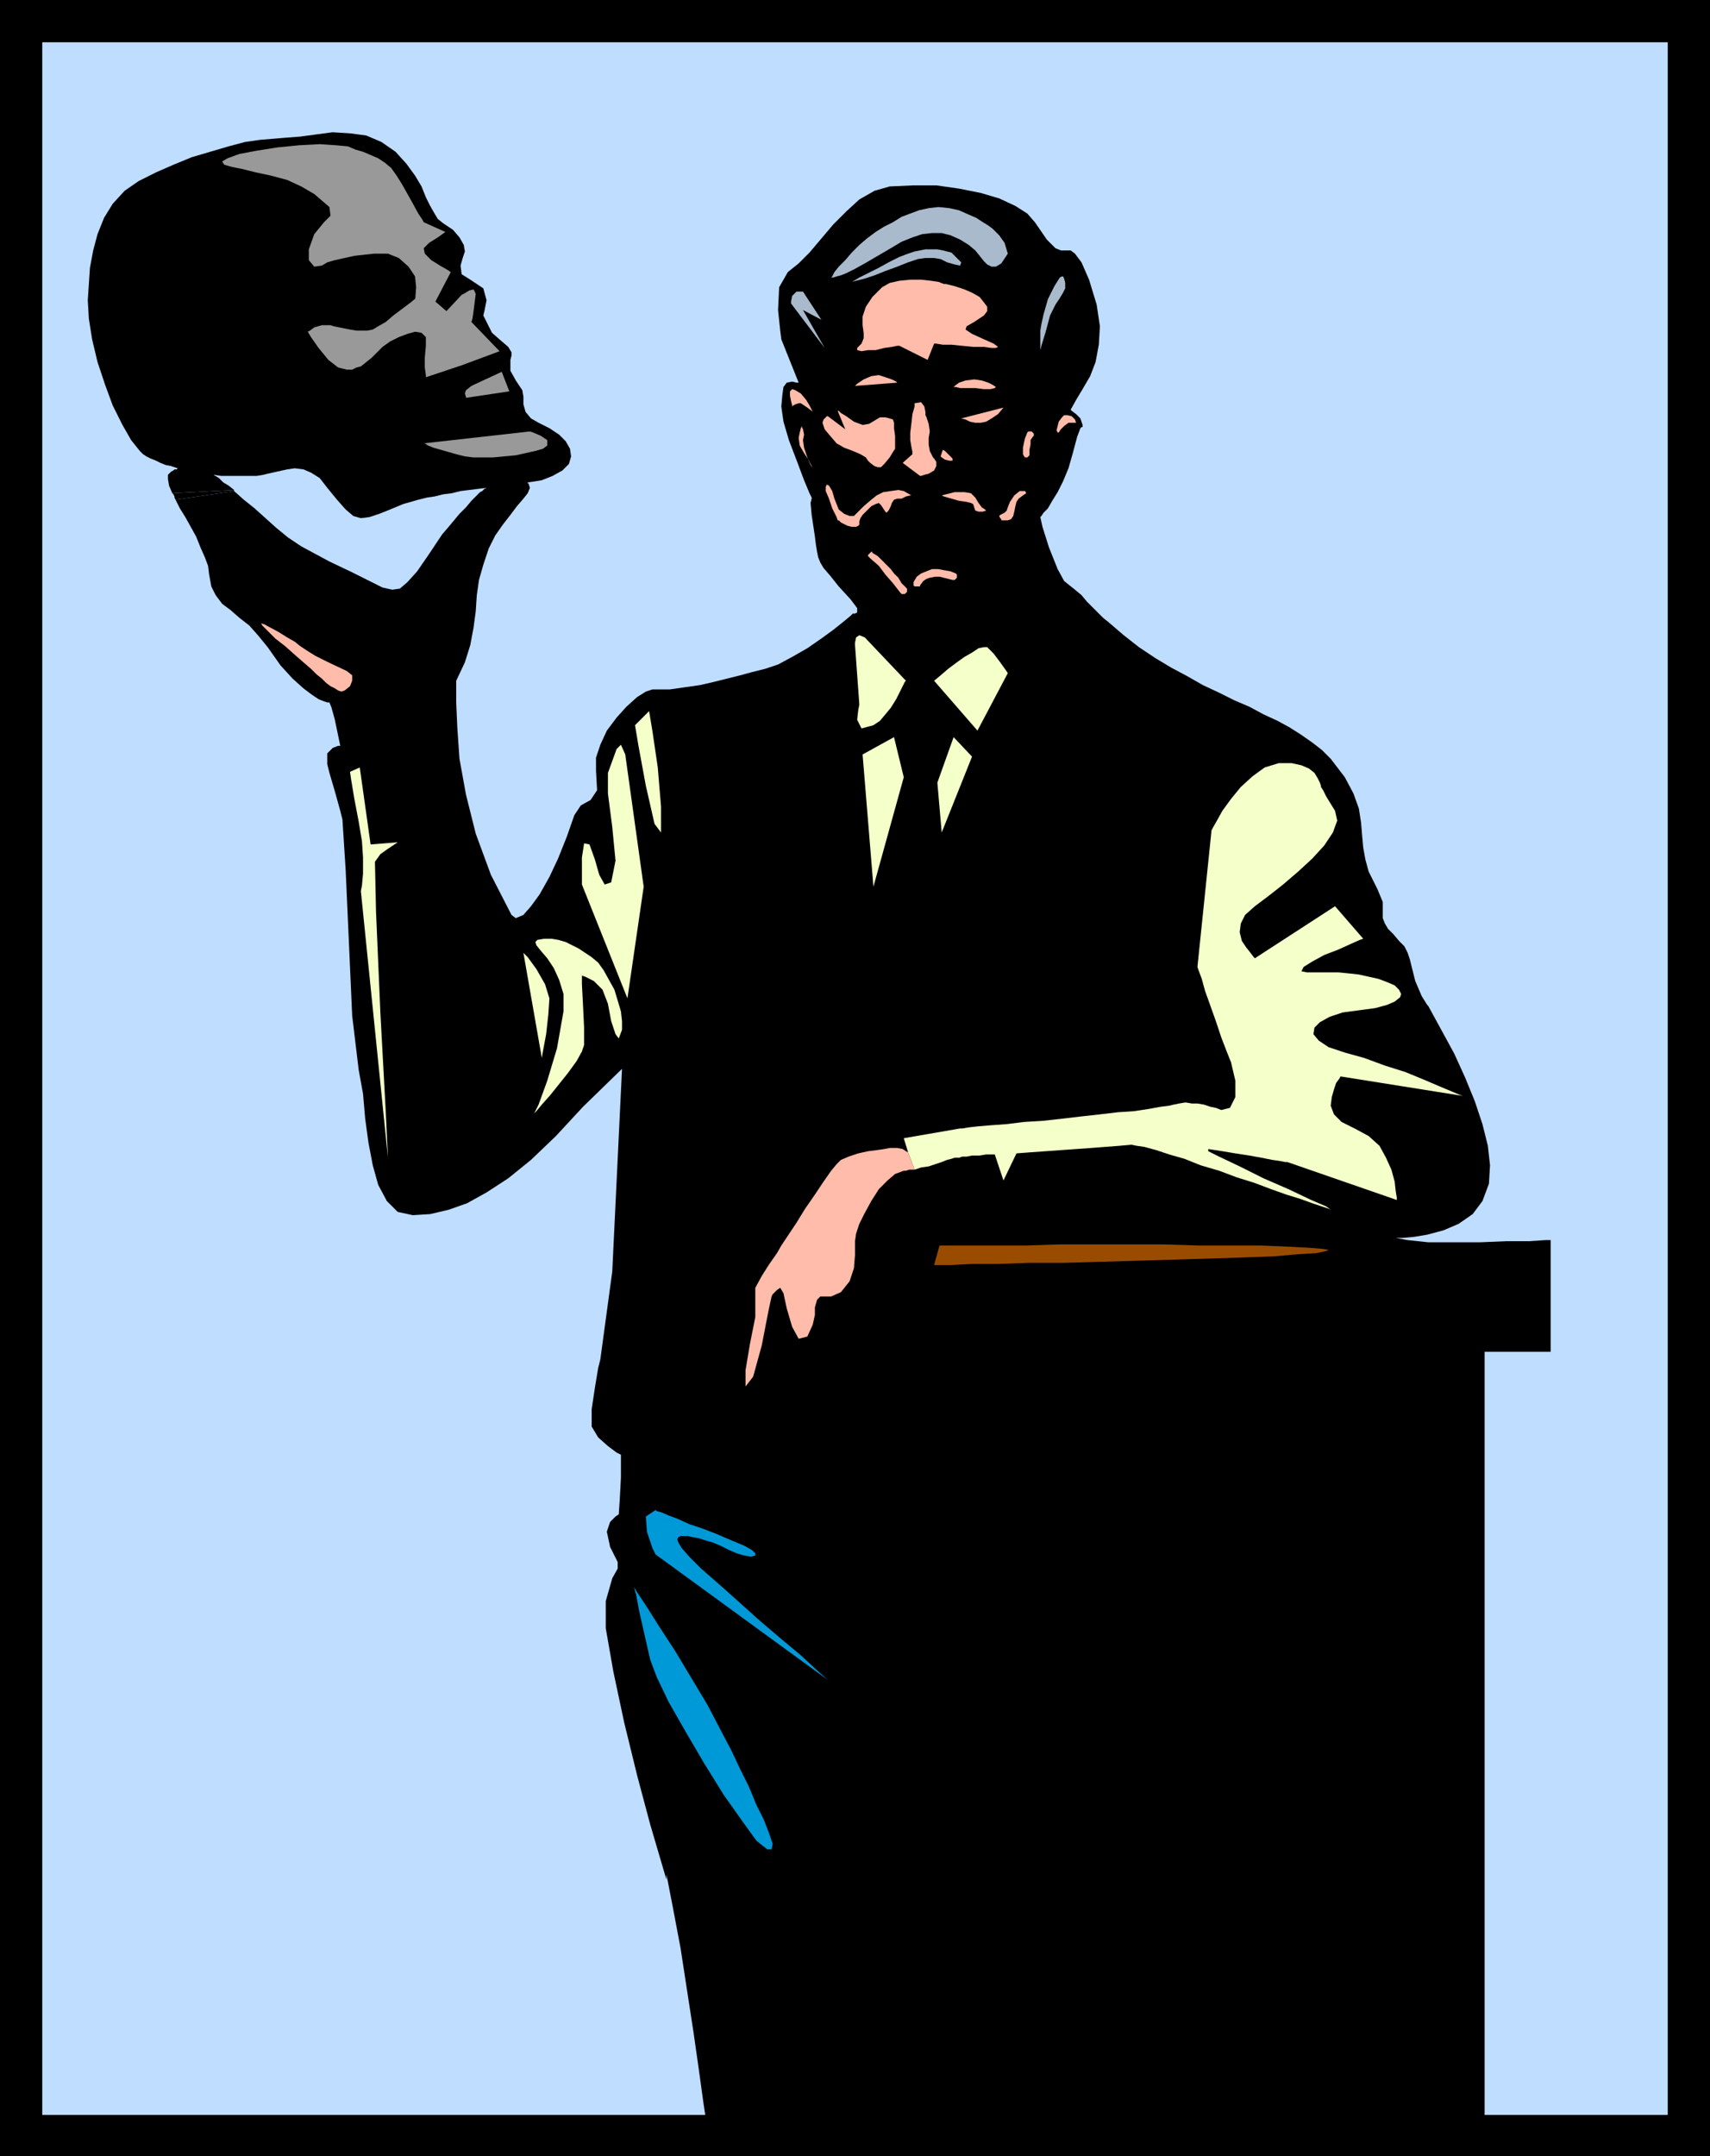
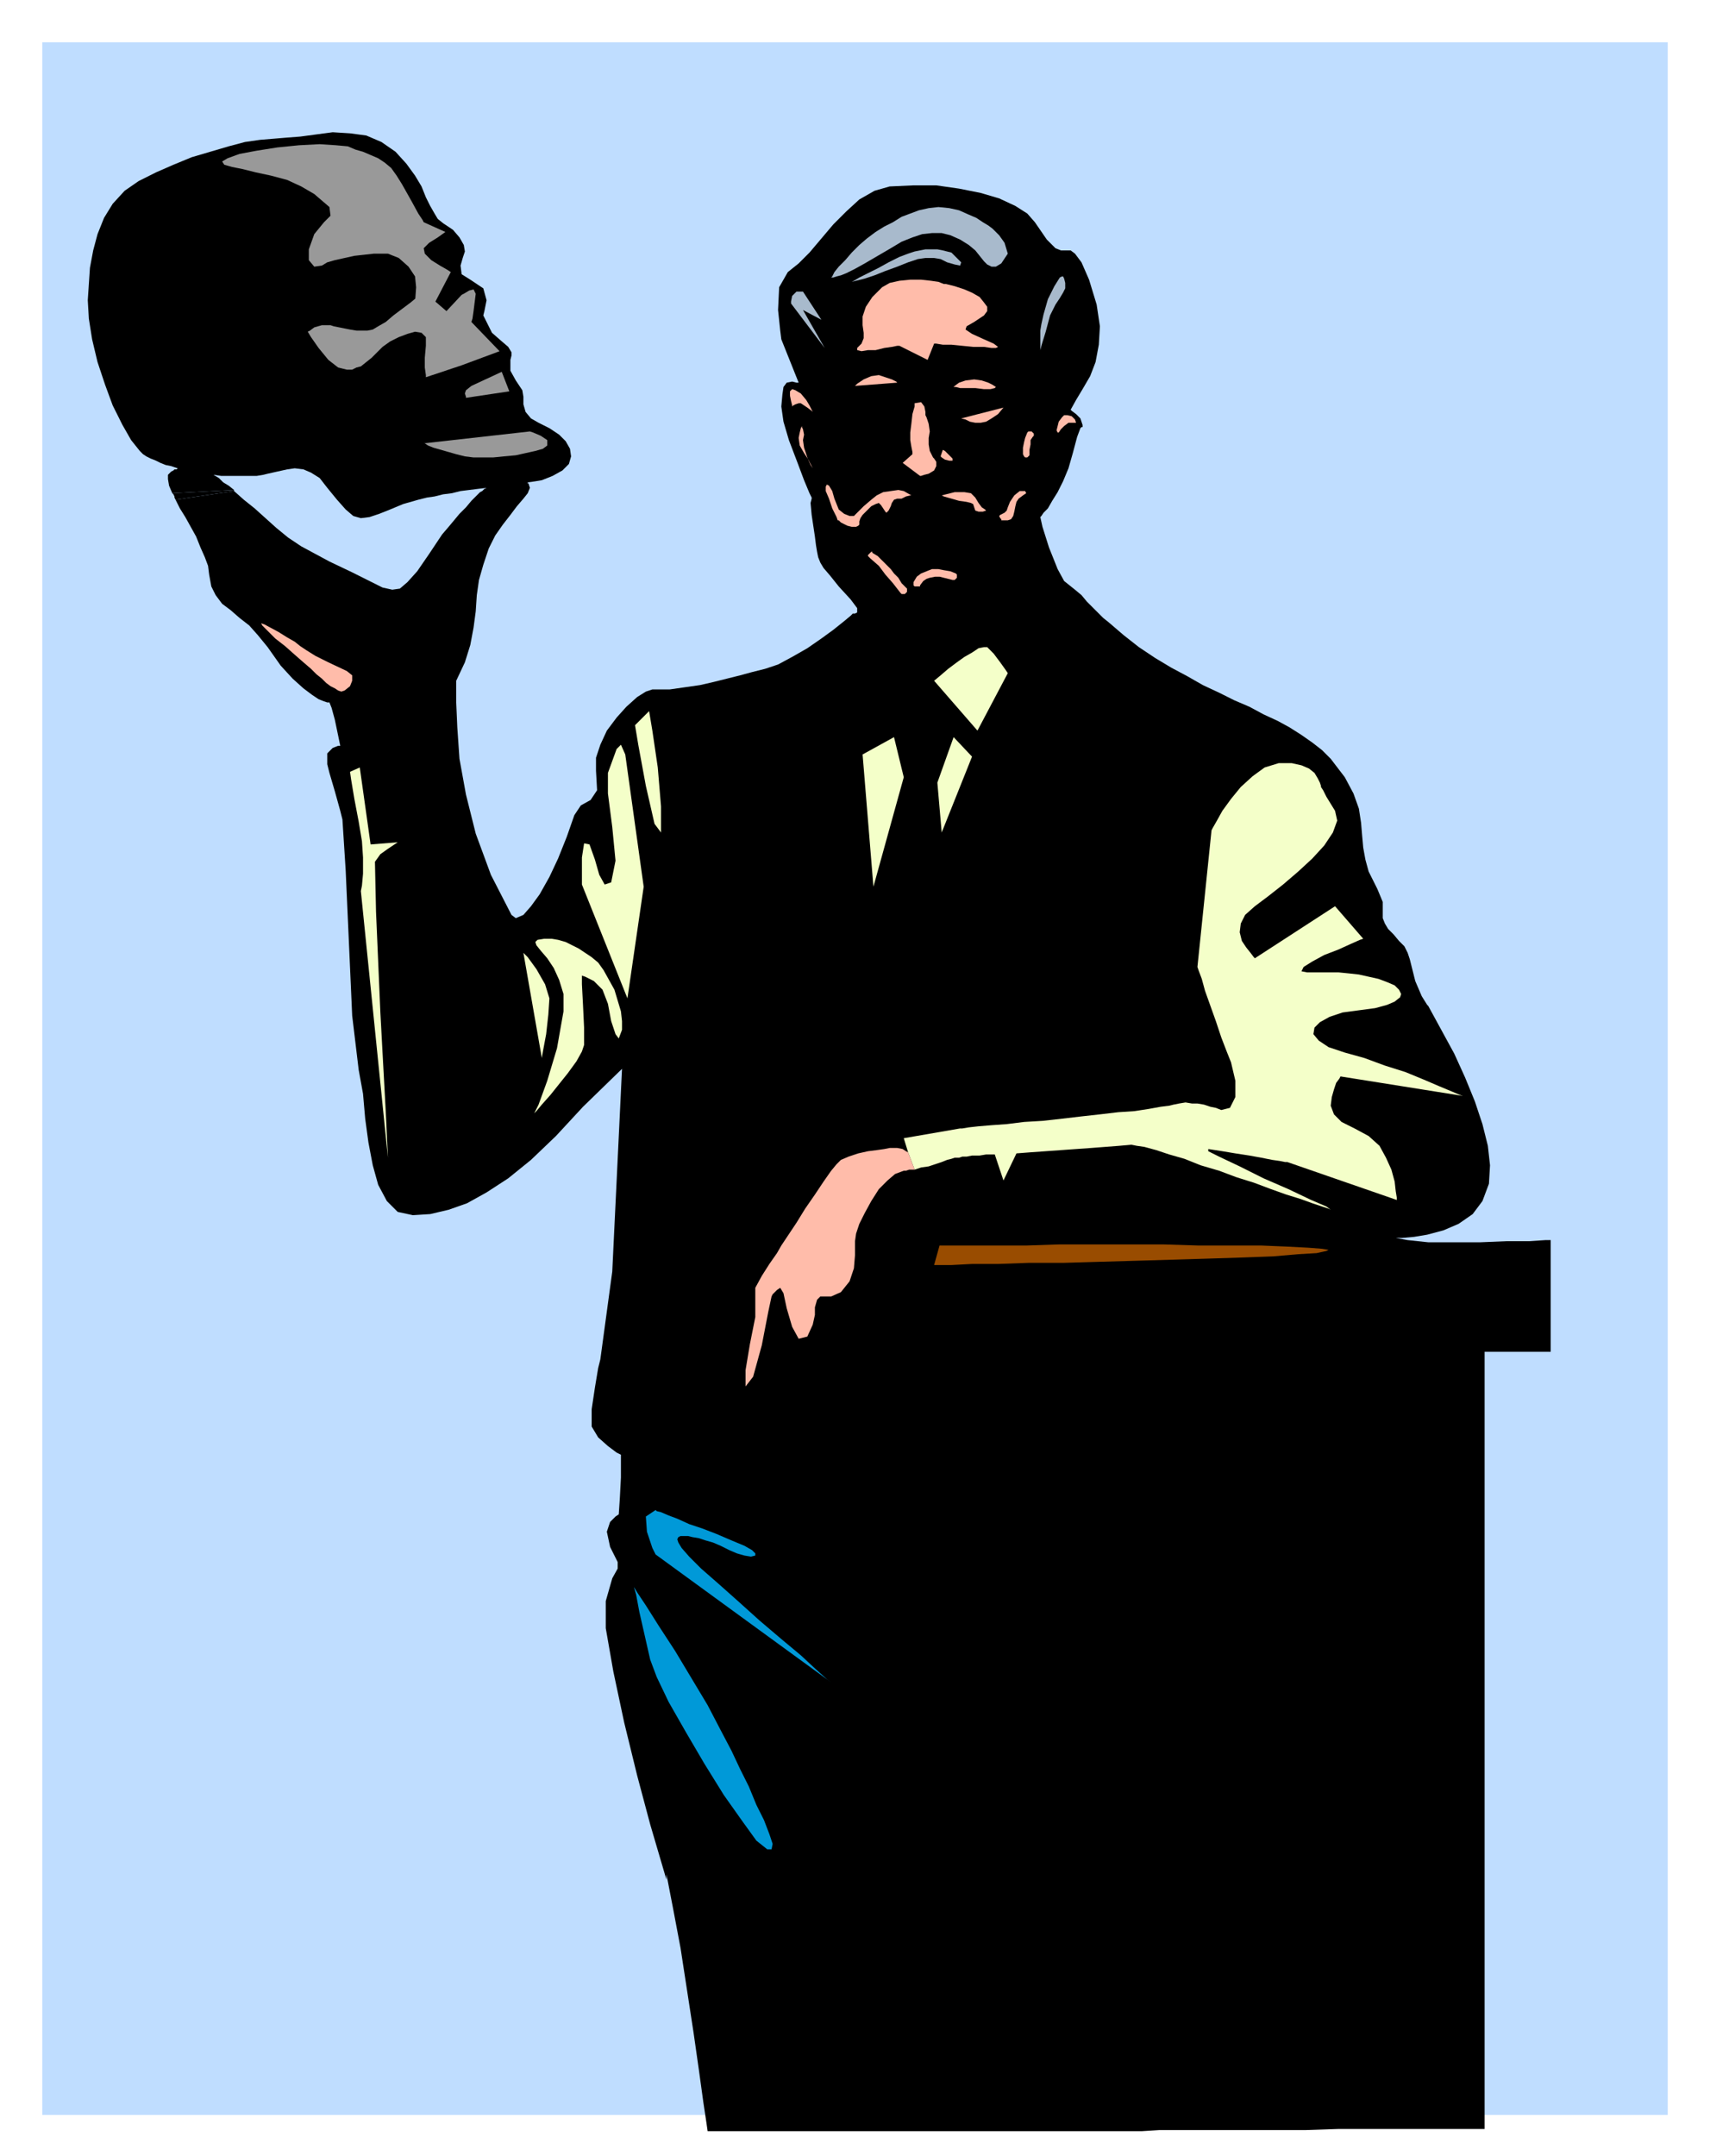
<svg xmlns="http://www.w3.org/2000/svg" aria-labelledby="title desc" fill-rule="evenodd" height="1.989in" preserveAspectRatio="none" stroke-linecap="round" viewBox="0 0 1578 1989" width="1.578in">
  <title>academics,education,instructors,lecturers,males,men,occupations,people at work,persons,professors,sciences,skulls</title>
  <desc>Original keywords: academics,education,instructors,lecturers,males,men,occupations,people at work,persons,professors,sciences,skulls. This clipart was ripped from the Microsoft website, then uploaded to https://archive.org/details/MS_Clipart_Collection. (The original WMF file can be found within that item, under the folder MC900239763). From there, it was then converted by Trumad to svg using https://github.com/hidekatsu-izuno/wmf2svg in a bulk operation. All the converted files can be found at https://archive.org/details/MS_Clipart_Collection_SVG</desc>
  <style type="text/css">
.brush0 { fill: rgb(255,255,255); }
.pen0 { stroke: rgb(0,0,0); stroke-width: 1; stroke-linejoin: round; }
.brush1 { fill: none; }
.pen1 { stroke: none; }
.brush2 { fill: rgb(0,0,0); }
.brush3 { fill: rgb(191,221,255); }
.brush4 { fill: rgb(153,153,153); }
.brush5 { fill: rgb(168,186,204); }
.brush6 { fill: rgb(255,188,170); }
.brush7 { fill: rgb(244,255,201); }
.brush8 { fill: rgb(153,76,0); }
.brush9 { fill: rgb(0,153,216); }
</style>
  <g>
-     <polygon class="pen1 brush2" points="0,0 0,1989 1578,1989 1578,0 0,0" />
    <polygon class="pen1 brush3" points="1539,39 1539,1951 39,1951 39,39 1539,39" />
    <polygon class="pen1 brush2" points="999,394 999,394 999,394 999,394 999,394 999,394" />
    <polygon class="pen1 brush2" points="1287,1142 1287,1142 1287,1142 1287,1142 1288,1142 1287,1142 1287,1142 1287,1142 1287,1142" />
    <polygon class="pen1 brush2" points="1288,1142 1287,1142 1287,1142 1287,1142 1287,1142 1288,1142 1294,1142 1305,1141 1317,1139 1332,1135 1346,1129 1359,1120 1368,1108 1374,1092 1375,1075 1373,1057 1368,1037 1361,1016 1352,994 1342,972 1330,950 1318,928 1317,927 1312,919 1306,905 1301,885 1299,879 1296,873 1291,868 1286,862 1281,857 1278,852 1276,847 1276,842 1276,832 1271,820 1266,810 1263,804 1260,793 1258,782 1257,771 1256,759 1254,746 1249,732 1241,717 1228,700 1220,692 1211,685 1201,678 1190,671 1179,665 1166,659 1153,652 1139,646 1125,639 1110,632 1096,624 1081,616 1066,607 1051,597 1037,586 1023,574 1018,570 1013,565 1008,560 1003,555 998,549 992,544 987,540 982,536 976,525 968,505 962,486 960,477 961,476 963,473 967,469 971,462 976,454 981,444 986,432 990,418 994,403 997,395 998,394 999,394 999,394 999,393 999,393 999,392 997,386 993,382 989,379 988,378 993,369 999,359 1006,347 1011,334 1014,318 1015,301 1012,281 1005,258 998,242 992,234 988,231 984,231 979,231 974,229 966,221 955,205 948,197 937,190 922,183 905,178 885,174 864,171 843,171 821,172 807,176 793,184 781,195 769,207 758,220 747,233 737,243 727,251 719,265 718,286 720,305 721,313 737,353 735,353 731,352 726,353 723,357 722,364 721,375 723,389 728,406 736,427 742,443 747,455 749,459 749,460 748,464 749,475 752,495 753,503 754,509 755,514 757,519 760,524 766,531 774,541 785,553 791,561 791,565 789,566 787,566 785,568 779,573 769,581 758,589 745,598 731,606 718,613 706,617 694,620 683,623 671,626 659,629 646,632 632,634 618,636 602,636 596,638 588,643 578,652 569,662 560,674 554,687 550,699 550,711 551,729 545,738 536,743 530,752 523,772 515,792 507,809 498,825 490,836 483,844 476,847 472,844 453,807 439,769 430,733 424,700 422,671 421,648 421,633 421,628 429,611 434,595 437,579 439,564 440,549 442,535 446,521 451,506 457,494 464,484 471,475 477,467 483,460 487,455 489,450 488,447 488,446 488,446 487,446 487,445 494,444 500,443 505,441 510,439 519,434 525,428 527,421 526,414 522,407 516,401 507,395 497,390 490,386 485,380 483,373 483,366 482,360 476,351 471,342 471,332 472,328 472,325 469,320 462,314 454,307 450,299 447,293 446,291 447,287 449,277 446,266 434,258 426,253 425,245 427,238 429,232 428,226 424,219 418,212 409,206 404,202 401,197 397,190 393,182 389,172 383,162 375,151 365,140 352,131 338,125 323,123 307,122 292,124 277,126 264,127 252,128 240,129 226,131 211,135 194,140 177,145 160,152 144,159 128,167 115,176 104,188 96,201 90,216 86,231 83,247 82,262 81,277 82,294 85,313 90,334 97,355 104,374 113,392 121,406 129,416 132,419 135,421 139,423 144,425 148,427 153,429 158,430 164,432 163,433 161,433 160,434 158,435 155,438 155,442 156,448 159,455 216,452 211,448 206,445 202,441 197,438 204,439 212,439 219,439 225,439 232,439 237,439 243,438 247,437 256,435 265,433 272,432 280,433 287,436 295,441 302,450 311,461 319,470 326,476 333,478 341,477 350,474 360,470 372,465 386,461 394,459 401,458 409,456 417,455 425,453 433,452 441,451 449,450 447,451 445,453 443,454 441,456 435,462 430,468 424,474 419,480 414,486 408,493 402,502 396,511 385,527 376,537 369,543 362,544 353,542 341,536 325,528 304,518 291,511 278,504 266,496 255,487 245,478 235,469 225,461 216,453 162,461 166,469 171,477 176,486 181,495 185,505 189,514 192,522 193,530 195,541 199,549 205,557 213,563 221,570 230,577 238,586 247,597 259,614 270,626 280,635 288,641 294,645 299,647 302,648 303,648 304,648 306,653 309,664 314,688 312,688 307,690 302,695 302,705 304,713 309,730 314,748 316,756 319,803 322,870 325,937 331,987 335,1009 337,1032 340,1054 344,1075 349,1093 357,1108 367,1118 381,1121 397,1120 414,1116 431,1110 449,1100 469,1087 490,1070 513,1048 538,1021 574,986 565,1173 554,1254 552,1262 549,1280 546,1300 546,1316 552,1326 561,1334 569,1340 573,1342 573,1348 573,1363 572,1382 571,1397 568,1399 563,1404 560,1413 563,1427 570,1441 570,1447 565,1456 559,1477 559,1502 566,1542 576,1589 588,1638 600,1683 610,1717 615,1734 615,1729 621,1760 628,1797 634,1836 640,1875 645,1910 649,1939 652,1959 653,1966 1040,1966 1044,1966 1054,1966 1070,1965 1091,1965 1116,1965 1144,1965 1174,1965 1205,1965 1235,1964 1265,1964 1293,1964 1318,1964 1339,1964 1356,1964 1366,1964 1370,1964 1370,1247 1431,1247 1431,1144 1426,1144 1411,1145 1390,1145 1366,1146 1341,1146 1318,1146 1299,1144 1288,1142" />
    <polygon class="pen1 brush2" points="216,452 159,455 160,456 161,458 161,459 162,461 216,453 216,453 216,453 216,453 216,452" />
    <polygon class="pen1 brush4" points="205,149 210,146 221,142 237,139 256,136 276,134 295,133 310,134 321,135 328,138 335,140 342,143 349,146 355,150 361,155 366,162 371,170 380,186 386,197 390,203 391,205 411,214 404,219 396,224 391,229 392,234 398,240 406,245 413,249 416,251 392,297 390,295 386,289 383,279 384,265 383,255 377,246 368,238 358,234 352,234 345,234 336,235 327,236 318,238 309,240 302,242 297,245 290,246 285,240 285,230 290,216 299,205 305,199 304,191 290,179 278,172 265,166 250,162 236,159 224,156 214,154 207,152 205,149" />
    <polygon class="pen1 brush4" points="305,300 308,301 313,302 318,303 323,304 329,305 334,305 339,305 344,304 349,301 356,297 363,291 371,285 379,279 385,274 389,270 391,269 412,287 426,272 428,271 433,268 437,267 439,271 438,279 437,287 436,294 435,297 461,324 426,337 393,348 393,346 392,339 392,330 393,319 393,311 389,307 383,306 376,308 368,311 360,315 353,320 348,325 343,330 338,334 333,338 329,339 325,341 320,341 316,340 312,339 303,332 294,321 287,311 284,306 286,305 290,302 297,300 305,300" />
    <polygon class="pen1 brush4" points="435,356 463,343 470,361 430,367 430,366 429,363 430,360 435,356" />
    <polygon class="pen1 brush4" points="391,409 489,398 492,399 499,402 505,406 505,411 501,414 494,416 485,418 476,420 465,421 455,422 445,422 437,422 429,421 421,419 414,417 407,415 400,413 395,411 392,409 391,409" />
    <polygon class="pen1 brush5" points="919,214 918,213 916,211 912,208 907,205 901,201 894,198 885,194 876,192 866,191 857,192 848,194 840,197 832,200 824,205 816,209 808,214 800,220 793,226 786,233 780,240 774,246 770,251 768,255 767,256 767,256 769,256 772,255 776,254 781,252 789,248 798,243 810,236 822,229 832,223 842,219 851,216 860,215 869,215 877,217 886,221 894,226 900,231 904,236 908,241 911,244 915,246 919,246 924,243 930,234 927,224 922,217 919,214" />
    <polygon class="pen1 brush5" points="741,269 758,295 741,286 761,321 730,280 730,278 731,273 735,269 741,269" />
    <polygon class="pen1 brush6" points="873,262 871,262 866,260 859,259 850,258 840,258 830,259 821,261 814,265 805,274 799,283 796,292 796,300 797,307 797,312 795,317 791,321 791,323 795,324 801,323 808,323 816,321 823,320 828,319 830,319 856,332 862,317 864,317 870,318 878,318 888,319 898,320 908,320 915,321 919,321 921,320 917,317 908,313 897,308 891,304 892,301 899,297 908,291 911,287 911,283 908,279 904,274 897,270 890,267 881,264 873,262" />
    <polygon class="pen1 brush6" points="844,372 844,375 842,382 841,391 840,399 840,406 841,412 842,417 842,419 833,427 849,439 850,439 853,438 857,437 862,434 864,430 864,426 862,423 861,422 860,420 858,416 857,410 857,404 858,398 857,391 855,385 854,383 854,380 853,375 850,371 844,372" />
-     <polygon class="pen1 brush6" points="759,390 761,396 766,402 772,409 779,413 787,416 794,419 799,422 801,425 803,427 807,430 810,431 813,431 816,428 821,422 824,417 826,414 826,410 826,402 825,395 825,390 824,387 821,386 817,385 812,385 807,388 802,391 796,392 788,389 781,384 776,381 774,379 773,379 780,396 764,384 763,384 762,385 760,387 759,390" />
    <polygon class="pen1 brush6" points="789,356 791,354 797,350 804,347 811,346 817,348 823,350 827,352 828,353 789,356" />
    <polygon class="pen1 brush6" points="880,357 881,356 885,353 891,351 899,350 906,351 912,353 916,355 919,357 918,358 914,359 908,359 900,358 893,358 886,358 882,357 880,357" />
    <polygon class="pen1 brush6" points="870,415 872,416 876,420 879,423 879,425 876,425 872,424 869,422 868,421 870,415" />
    <polygon class="pen1 brush6" points="729,361 730,360 731,359 734,360 739,363 744,369 747,374 749,378 750,380 749,379 745,376 742,374 739,372 737,372 734,373 732,374 731,375 731,374 730,370 729,365 729,361" />
    <polygon class="pen1 brush6" points="926,376 921,382 915,386 910,389 905,390 900,390 895,389 891,387 887,386 926,376" />
    <polygon class="pen1 brush6" points="834,453 829,452 822,453 815,454 809,457 804,461 797,467 792,472 790,474 789,475 788,476 784,476 779,474 774,470 772,465 770,460 768,453 765,448 763,447 762,449 762,453 765,460 768,469 772,477 773,480 774,480 776,482 778,483 782,485 786,486 790,486 792,485 793,484 793,481 794,478 796,475 800,471 804,467 808,465 811,464 813,466 815,469 817,472 818,473 820,471 822,467 823,464 825,461 828,460 832,460 836,458 840,457 841,457 834,453" />
    <polygon class="pen1 brush6" points="869,457 873,456 881,454 890,454 896,455 900,459 903,464 906,468 909,470 910,471 907,472 903,472 900,471 899,468 898,465 896,464 892,463 885,462 878,460 871,458 869,457" />
    <polygon class="pen1 brush6" points="946,453 947,455 944,457 940,460 938,463 937,467 936,472 935,476 933,479 930,480 927,480 925,480 924,480 924,479 923,478 922,476 923,475 925,474 927,473 929,471 930,468 932,463 936,457 941,453 946,453" />
    <polygon class="pen1 brush6" points="993,390 992,390 989,390 986,390 982,393 979,396 977,399 976,399 975,397 976,393 977,389 980,385 982,383 985,383 989,384 992,387 993,390" />
    <polygon class="pen1 brush6" points="740,393 739,395 738,399 737,404 738,411 742,418 746,424 749,430 750,432 748,429 745,422 742,413 741,406 742,401 741,396 740,394 740,393" />
    <polygon class="pen1 brush5" points="786,260 788,259 793,256 801,252 811,247 820,242 830,237 838,234 844,232 849,231 854,230 859,230 865,230 870,231 874,232 878,233 880,235 884,239 887,242 886,245 881,244 874,242 868,239 862,238 854,238 847,239 838,242 828,246 817,250 807,254 798,257 790,259 786,260" />
    <polygon class="pen1 brush5" points="978,256 973,264 967,276 963,290 961,299 960,305 960,312 960,318 960,323 961,319 965,306 969,291 974,281 978,275 981,270 983,266 983,261 982,257 981,255 980,255 978,256" />
    <polygon class="pen1 brush6" points="803,515 811,522 817,530 824,538 831,547 832,548 833,548 835,548 836,547 837,546 837,545 837,543 836,542 832,538 829,533 825,529 822,525 818,521 814,517 810,513 805,510 805,509 804,509 803,510 802,511 801,512 801,513 802,514 803,515 803,515" />
    <polygon class="pen1 brush6" points="849,540 852,536 855,534 858,533 863,532 867,532 871,533 875,534 879,535 880,535 881,535 882,534 883,533 883,532 883,531 883,530 882,529 877,527 871,526 866,525 860,525 855,527 850,529 846,532 843,537 843,538 843,540 844,541 845,541 846,541 848,541 849,541 849,540 849,540" />
    <polygon class="pen1 brush6" points="948,399 946,404 945,408 944,413 944,418 944,419 945,421 946,422 947,422 948,422 949,421 950,420 950,419 950,415 951,410 951,406 953,403 954,402 954,400 953,399 952,398 951,398 950,398 949,398 948,399 948,399" />
-     <polygon class="pen1 brush7" points="798,588 836,628 835,629 833,633 830,639 827,645 822,653 817,659 812,665 806,669 795,672 791,664 792,655 793,650 789,595 789,593 790,588 793,586 798,588" />
    <polygon class="pen1 brush7" points="862,628 902,674 930,621 928,618 923,611 917,603 911,597 908,597 903,598 897,602 890,606 883,611 875,617 868,623 862,628" />
    <polygon class="pen1 brush7" points="825,680 834,717 806,818 796,696 825,680" />
    <polygon class="pen1 brush7" points="880,680 865,722 869,768 897,698 880,680" />
    <polygon class="pen1 brush7" points="577,696 594,818 579,921 537,816 537,808 537,791 539,778 544,779 549,793 553,807 558,816 564,814 568,794 565,763 561,732 561,713 565,702 569,691 573,687 577,696" />
    <polygon class="pen1 brush7" points="496,867 494,869 495,872 499,877 505,884 511,893 516,904 520,917 520,933 514,967 505,997 497,1019 493,1027 495,1025 500,1019 508,1010 516,1000 524,990 532,979 537,970 539,964 539,948 538,927 537,908 537,900 540,901 548,905 556,913 561,926 564,942 568,954 571,958 574,950 574,942 573,933 570,923 567,913 562,904 557,895 552,888 546,883 540,879 534,875 528,872 522,869 515,867 509,866 502,866 496,867" />
    <polygon class="pen1 brush7" points="599,656 602,674 607,708 610,744 610,768 604,760 596,725 589,687 586,669 599,656" />
    <polygon class="pen1 brush7" points="332,708 342,779 367,777 364,779 358,783 351,788 346,795 347,841 351,934 356,1026 358,1068 333,822 334,817 335,806 335,791 334,776 331,758 327,737 324,719 323,712 332,708" />
    <polygon class="pen1 brush7" points="483,879 487,883 495,894 503,908 507,921 506,936 504,954 501,970 500,976 483,879" />
    <polygon class="pen1 brush7" points="844,1079 850,1077 857,1076 863,1074 869,1072 874,1070 878,1069 881,1068 882,1068 883,1068 885,1068 888,1067 892,1067 897,1066 904,1066 910,1065 918,1065 926,1089 938,1064 951,1063 965,1062 979,1061 993,1060 1007,1059 1020,1058 1033,1057 1044,1056 1049,1057 1056,1058 1067,1061 1079,1065 1093,1069 1108,1075 1125,1080 1141,1086 1157,1091 1173,1097 1187,1102 1200,1106 1211,1110 1220,1113 1226,1115 1228,1116 1224,1113 1210,1107 1189,1097 1166,1087 1144,1076 1125,1067 1115,1062 1115,1060 1128,1062 1140,1064 1153,1066 1164,1068 1174,1070 1181,1071 1186,1072 1188,1072 1289,1107 1289,1105 1288,1099 1287,1090 1284,1079 1279,1068 1273,1057 1263,1048 1250,1041 1238,1035 1231,1028 1228,1020 1229,1012 1231,1005 1233,999 1236,995 1237,993 1350,1011 1347,1010 1340,1007 1328,1002 1314,996 1297,989 1278,983 1259,976 1241,971 1226,966 1217,960 1212,954 1213,948 1218,943 1227,938 1239,934 1254,932 1269,930 1280,927 1287,924 1292,920 1293,917 1291,913 1287,909 1280,906 1272,903 1263,901 1254,899 1245,898 1235,897 1225,897 1216,897 1206,897 1201,896 1203,892 1211,887 1222,881 1235,876 1246,871 1255,867 1258,866 1232,836 1158,884 1157,883 1154,879 1150,874 1146,868 1144,860 1145,852 1149,844 1158,836 1170,827 1184,816 1198,804 1211,792 1222,780 1230,768 1234,757 1232,748 1224,735 1221,729 1219,726 1219,726 1219,725 1218,722 1216,718 1213,713 1208,709 1201,706 1192,704 1180,704 1167,708 1156,716 1145,726 1136,737 1128,748 1123,757 1119,764 1118,766 1105,892 1106,895 1109,903 1112,914 1117,928 1122,942 1127,957 1132,970 1136,980 1140,997 1140,1012 1135,1022 1127,1024 1122,1022 1117,1021 1111,1019 1105,1018 1100,1018 1094,1017 1088,1018 1083,1019 1079,1020 1071,1021 1060,1023 1047,1025 1032,1026 1015,1028 997,1030 980,1032 962,1034 945,1035 929,1037 915,1038 903,1039 894,1040 888,1041 886,1041 834,1050 838,1063 844,1079" />
    <polygon class="pen1 brush8" points="867,1149 871,1149 882,1149 899,1149 921,1149 947,1149 977,1148 1008,1148 1041,1148 1074,1148 1106,1149 1137,1149 1164,1149 1188,1150 1207,1151 1220,1152 1226,1153 1224,1154 1215,1156 1198,1157 1175,1159 1148,1160 1117,1161 1084,1162 1050,1163 1015,1164 981,1165 949,1165 921,1166 897,1166 878,1167 866,1167 862,1167 867,1149" />
    <polygon class="pen1 brush9" points="605,1393 606,1394 610,1395 617,1398 625,1401 636,1406 648,1410 661,1415 675,1421 687,1426 694,1430 697,1433 697,1435 693,1436 687,1435 680,1433 673,1430 665,1426 658,1423 651,1421 645,1419 639,1418 635,1417 632,1417 631,1417 630,1417 628,1417 626,1418 625,1420 626,1423 629,1428 636,1436 647,1447 663,1461 681,1477 701,1495 721,1512 739,1527 753,1540 763,1549 767,1552 605,1434 602,1428 597,1413 596,1399 605,1393" />
    <polygon class="pen1 brush9" points="585,1464 588,1469 596,1481 608,1500 623,1523 638,1548 653,1573 665,1596 675,1615 683,1632 691,1648 698,1665 705,1679 710,1692 713,1701 712,1706 708,1706 698,1698 685,1680 668,1656 650,1627 633,1598 617,1570 606,1547 600,1531 595,1509 590,1487 587,1471 585,1464" />
    <polygon class="pen1 brush6" points="244,576 241,575 242,577 247,582 254,589 263,596 272,604 280,611 287,617 292,622 297,626 301,630 305,633 309,635 312,637 315,638 318,637 323,633 325,628 325,623 320,619 303,611 291,605 283,600 277,596 272,592 265,588 257,583 244,576" />
    <polygon class="pen1 brush6" points="838,1063 836,1062 833,1060 828,1059 823,1059 821,1059 816,1060 809,1061 801,1062 792,1064 783,1067 776,1070 772,1074 767,1080 760,1090 752,1102 743,1115 735,1128 727,1140 721,1149 717,1156 710,1166 703,1177 697,1188 697,1198 697,1215 692,1240 688,1264 688,1279 695,1270 703,1241 709,1210 712,1196 713,1194 717,1190 720,1188 723,1193 726,1207 731,1224 737,1235 745,1233 750,1222 752,1213 752,1206 754,1199 757,1196 761,1196 767,1196 776,1192 784,1182 788,1170 789,1158 789,1145 790,1138 793,1129 798,1119 804,1108 811,1097 819,1089 826,1083 834,1080 836,1080 839,1079 841,1079 844,1079 838,1063" />
  </g>
</svg>